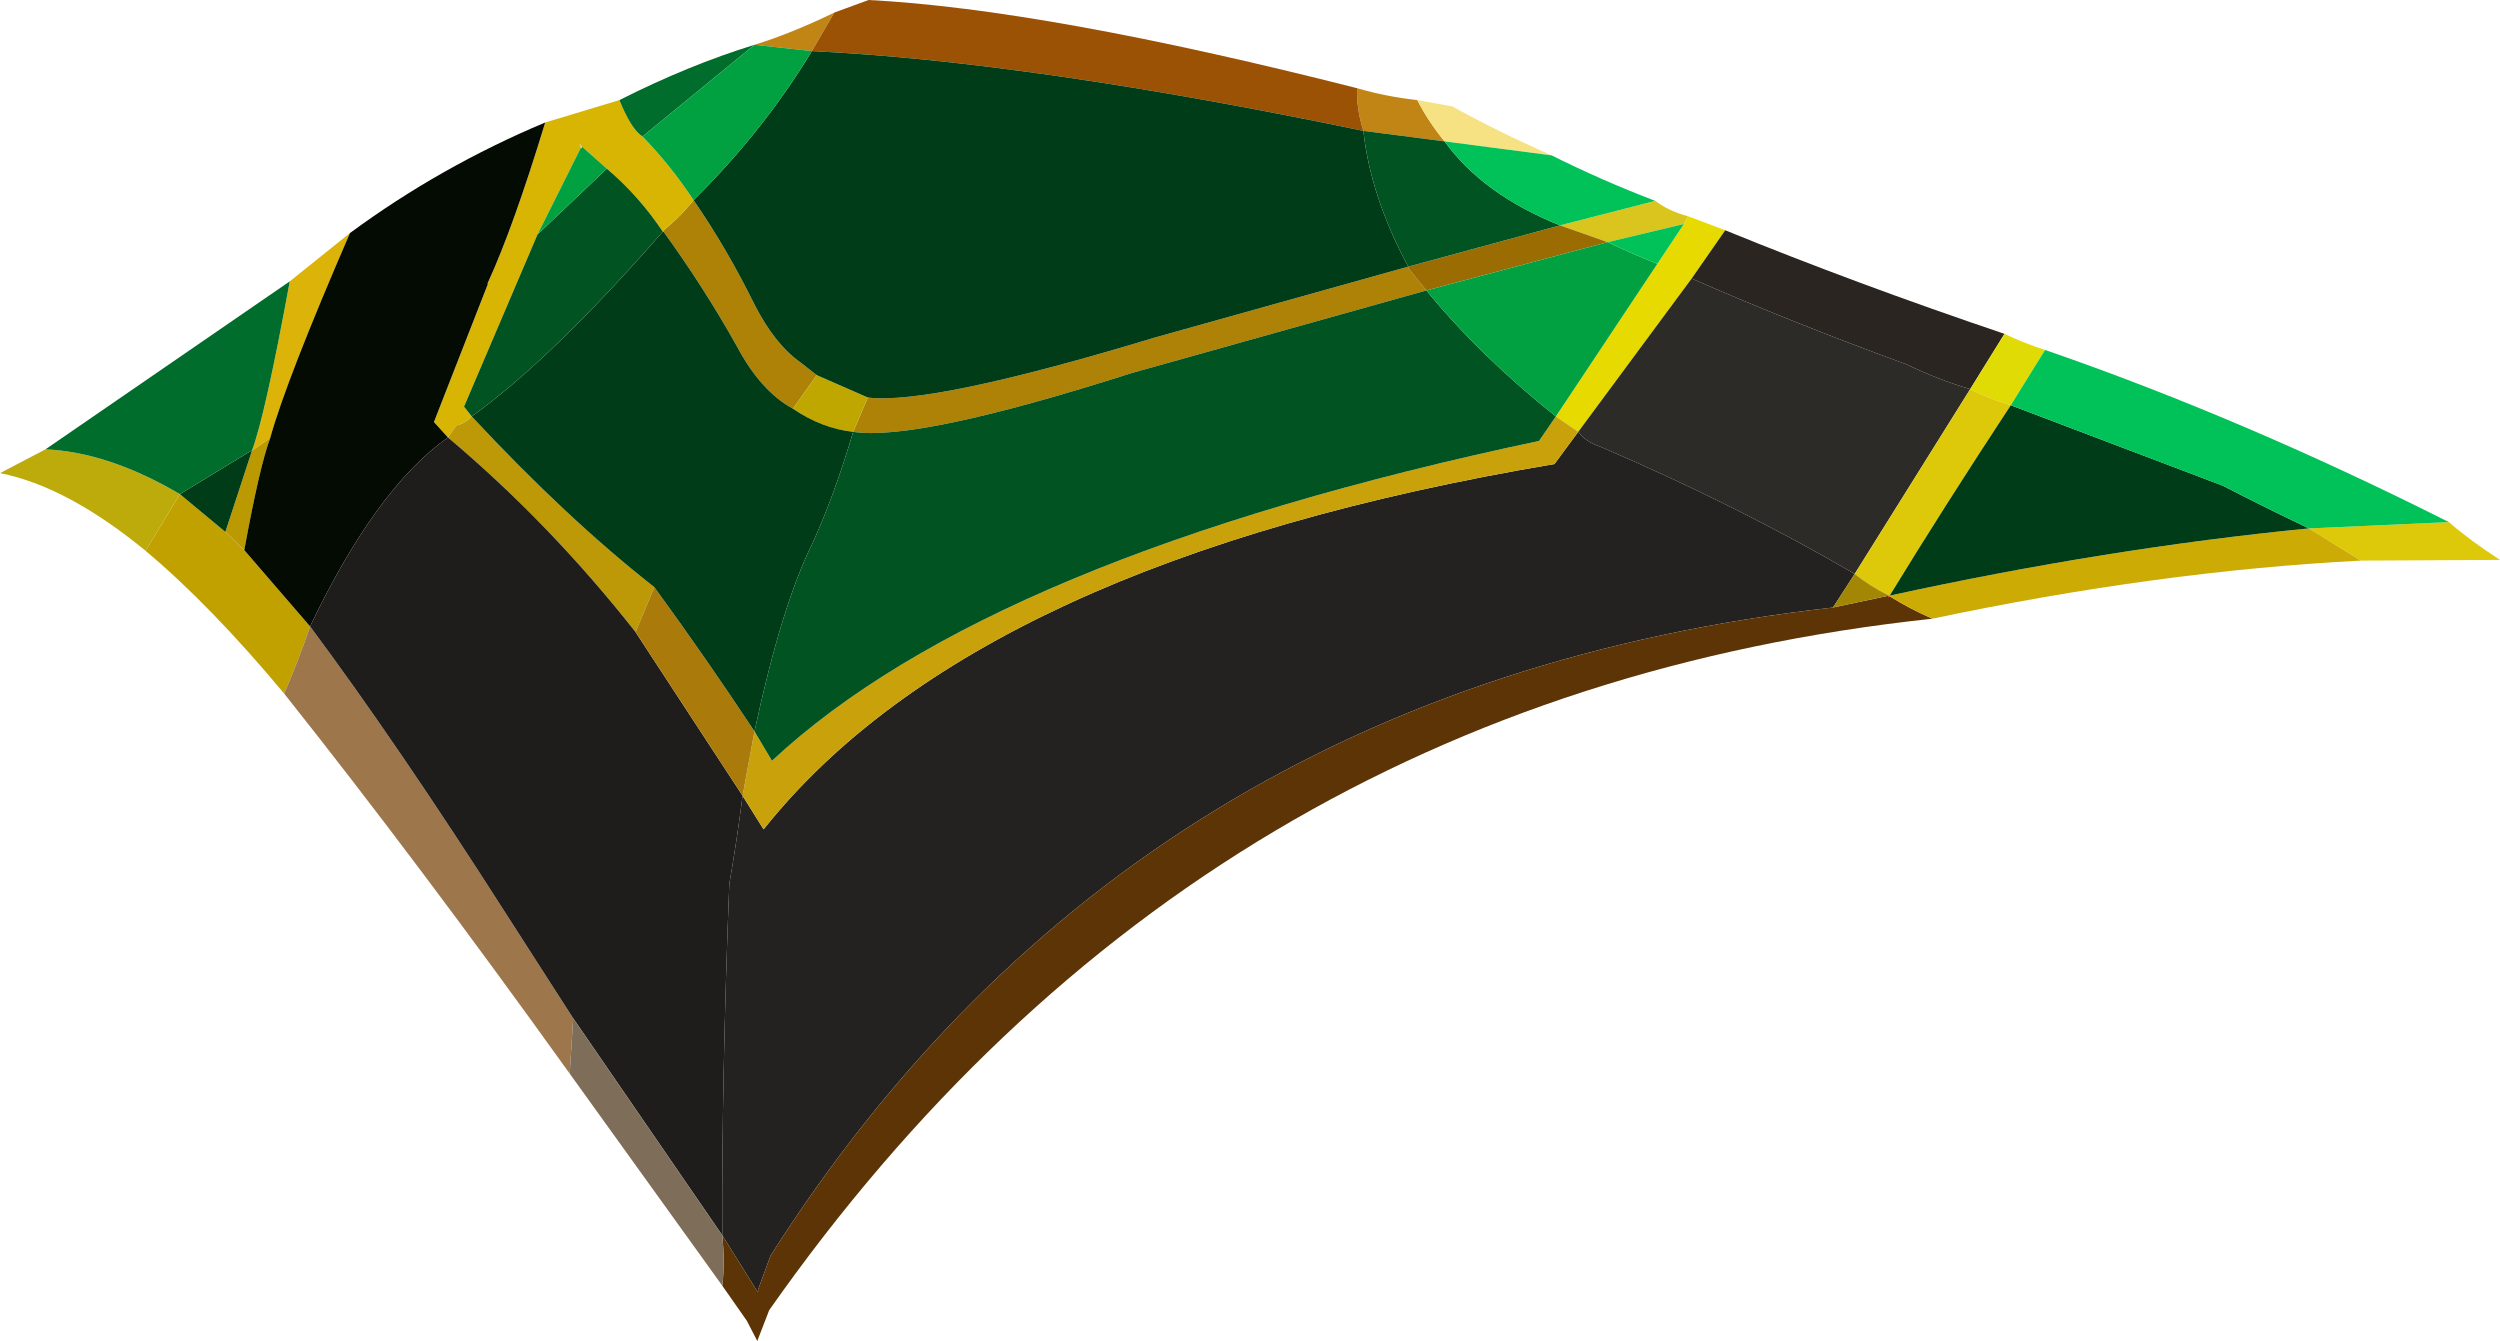
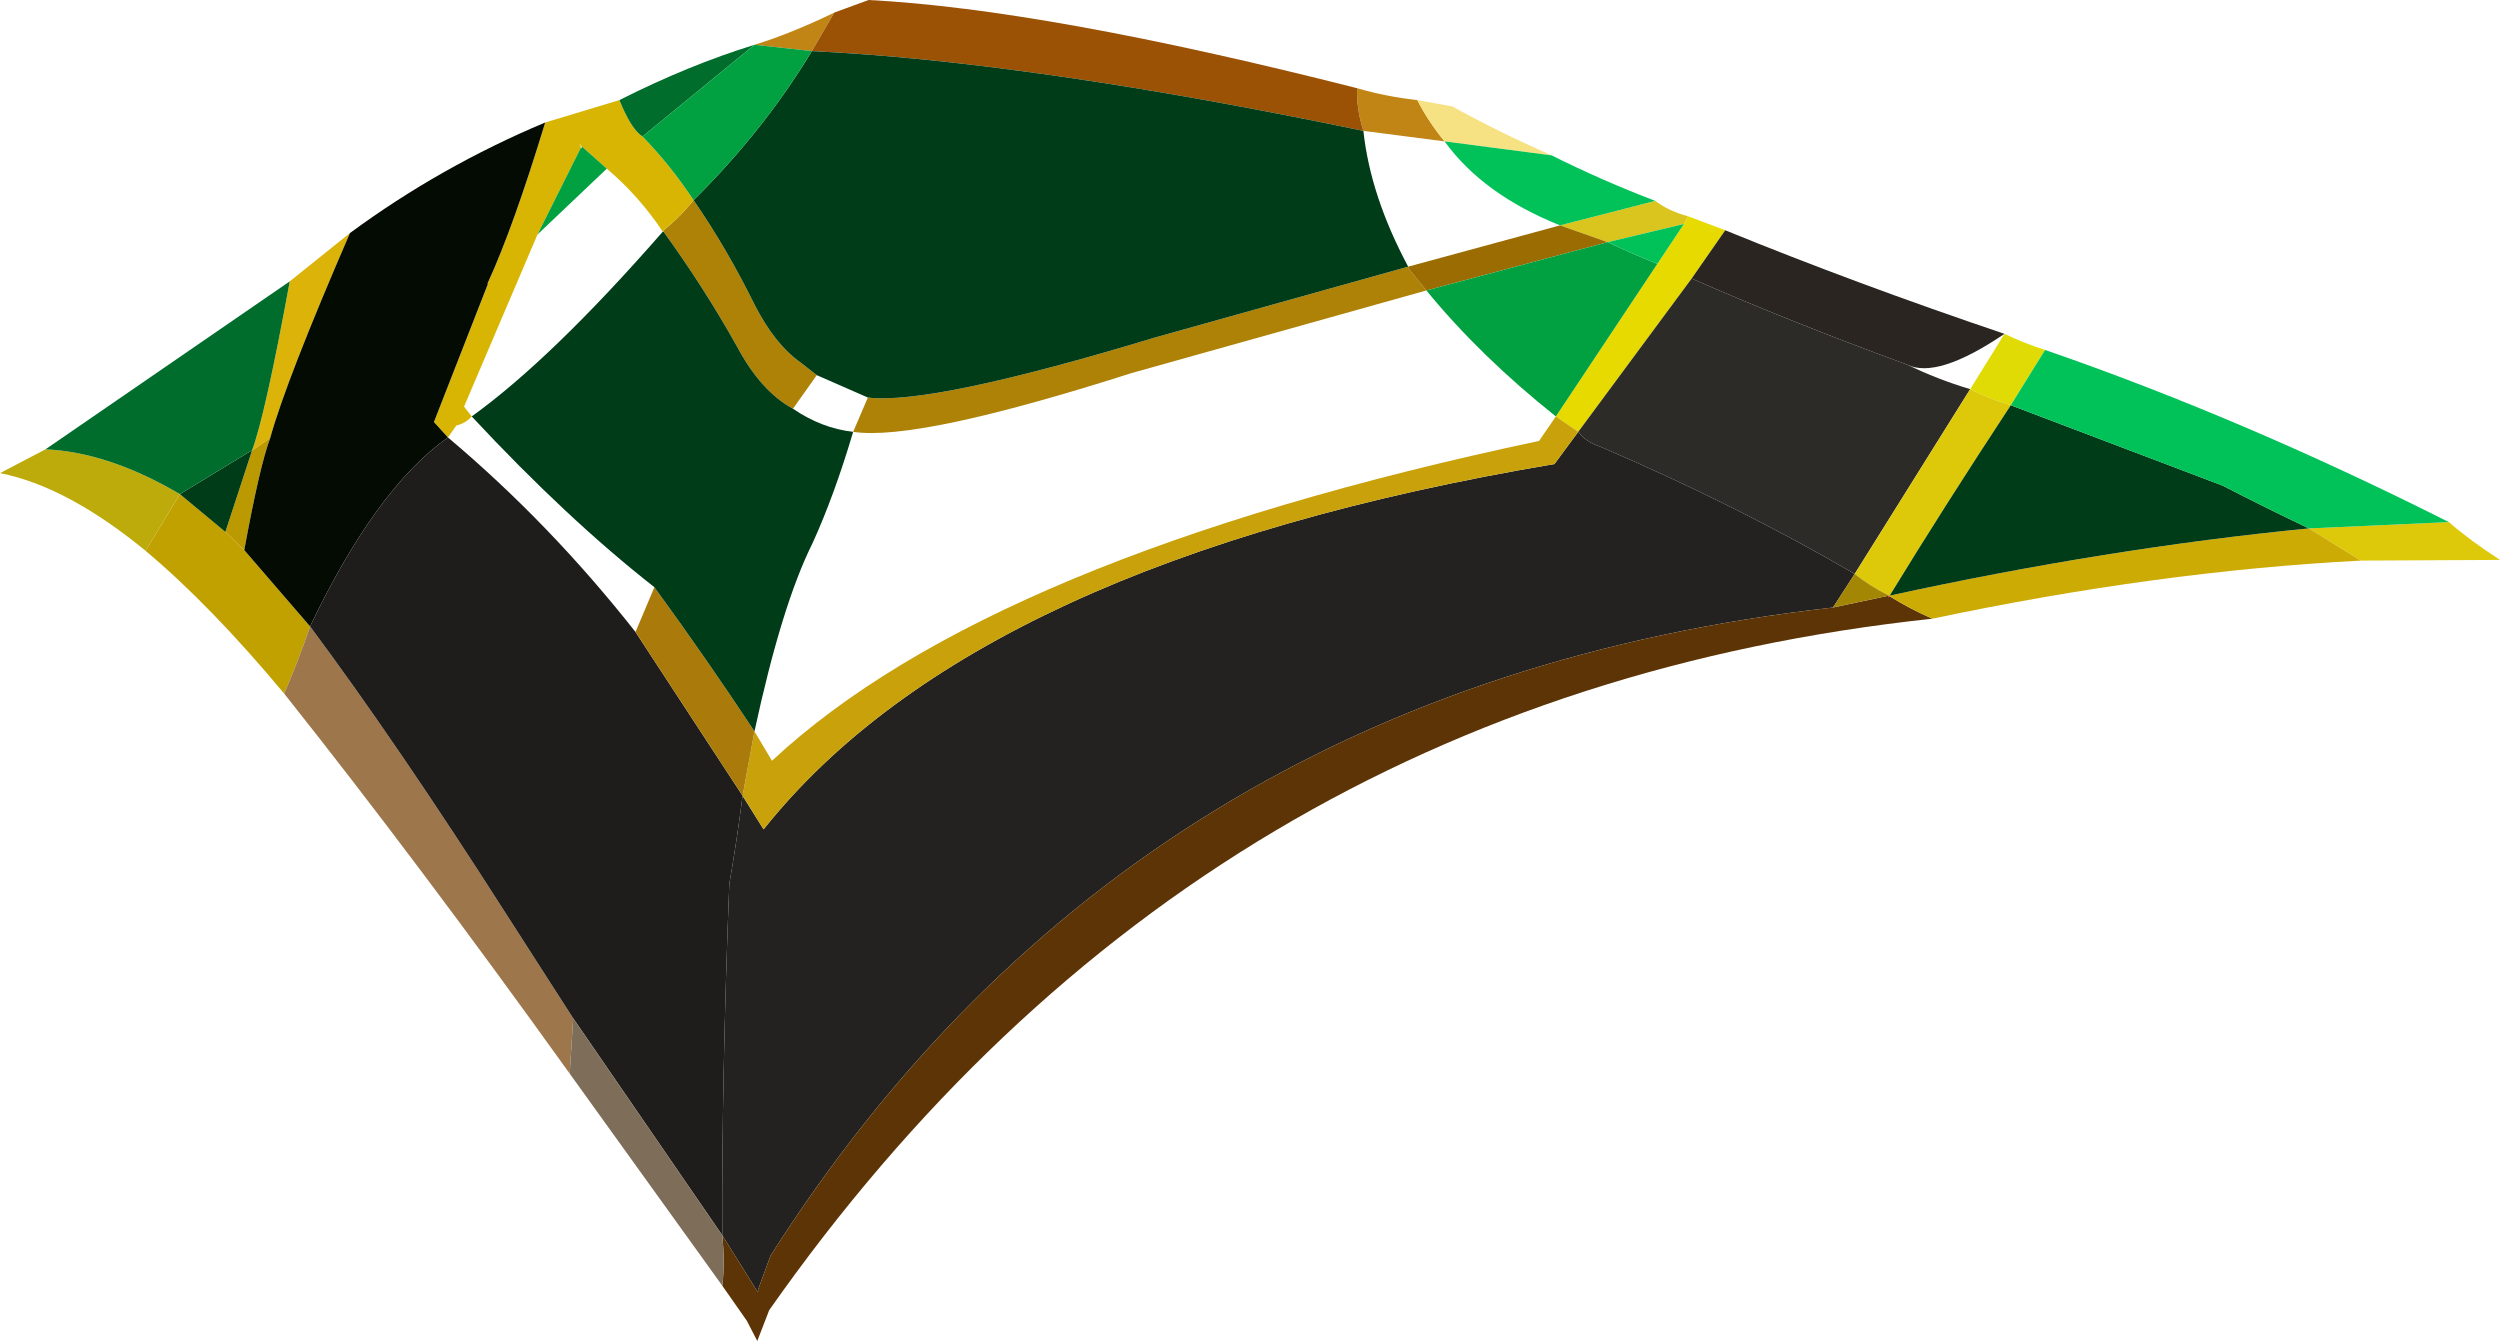
<svg xmlns="http://www.w3.org/2000/svg" height="95.8px" width="178.6px">
  <g transform="matrix(1.0, 0.0, 0.0, 1.0, 83.05, 92.55)">
    <path d="M28.4 -76.45 L35.2 -78.2 Q36.2 -77.45 37.55 -77.1 L37.25 -76.55 31.8 -75.25 28.4 -76.45" fill="#d9c51e" fill-rule="evenodd" stroke="none" />
    <path d="M37.8 -72.65 L29.7 -61.7 28.1 -62.8 35.35 -73.7 37.25 -76.55 37.55 -77.1 40.2 -76.1 37.8 -72.65" fill="#e6da01" fill-rule="evenodd" stroke="none" />
-     <path d="M60.15 -68.7 L57.7 -64.75 Q55.35 -65.45 53.2 -66.5 45.0 -69.5 37.8 -72.65 L40.2 -76.1 Q49.5 -72.3 60.15 -68.7" fill="#2a2521" fill-rule="evenodd" stroke="none" />
+     <path d="M60.15 -68.7 Q55.35 -65.45 53.2 -66.5 45.0 -69.5 37.8 -72.65 L40.2 -76.1 Q49.5 -72.3 60.15 -68.7" fill="#2a2521" fill-rule="evenodd" stroke="none" />
    <path d="M37.8 -72.65 Q45.0 -69.5 53.2 -66.5 55.35 -65.45 57.7 -64.75 L49.45 -51.55 Q41.15 -56.4 31.25 -60.65 30.2 -61.0 29.7 -61.7 L37.8 -72.65" fill="#2c2b27" fill-rule="evenodd" stroke="none" />
    <path d="M29.7 -61.7 Q30.2 -61.0 31.25 -60.65 41.15 -56.4 49.45 -51.55 L47.9 -49.15 Q-2.15 -43.5 -28.0 -2.85 L-28.9 -0.4 Q-28.85 -0.25 -28.95 -0.3 L-31.45 -4.3 Q-31.5 -15.25 -30.95 -29.4 -30.4 -32.55 -30.0 -35.7 L-28.5 -33.3 Q-13.25 -52.45 28.0 -59.4 L29.7 -61.7" fill="#232220" fill-rule="evenodd" stroke="none" />
    <path d="M28.1 -62.8 L29.7 -61.7 28.0 -59.4 Q-13.25 -52.45 -28.5 -33.3 L-30.0 -35.7 -29.15 -40.3 -27.9 -38.2 Q-12.3 -52.75 26.9 -61.05 L28.1 -62.8" fill="#c9a10b" fill-rule="evenodd" stroke="none" />
    <path d="M60.6 -63.6 Q58.95 -64.1 57.7 -64.75 L60.15 -68.7 Q61.5 -68.05 63.05 -67.55 L60.6 -63.6" fill="#e1db05" fill-rule="evenodd" stroke="none" />
    <path d="M-48.2 -72.35 L-48.2 -72.25 -48.25 -72.3 -48.2 -72.3 -48.2 -72.35" fill="#d60021" fill-rule="evenodd" stroke="none" />
    <path d="M57.7 -64.75 Q58.95 -64.1 60.6 -63.6 55.8 -56.3 51.95 -50.0 L51.9 -50.0 Q50.5 -50.7 49.45 -51.55 L57.7 -64.75 M85.6 -52.5 L81.9 -54.8 91.9 -55.25 Q93.45 -53.9 95.55 -52.55 L85.6 -52.5" fill="#ddc809" fill-rule="evenodd" stroke="none" />
    <path d="M18.2 -85.4 Q19.0 -83.85 20.15 -82.45 L14.35 -83.2 Q13.85 -84.75 13.9 -86.25 15.95 -85.65 18.2 -85.4 M-25.05 -88.9 L-29.15 -89.35 Q-26.55 -90.15 -23.45 -91.65 L-25.05 -88.9" fill="#c08515" fill-rule="evenodd" stroke="none" />
    <path d="M13.9 -86.25 Q13.85 -84.75 14.35 -83.2 -9.45 -88.15 -25.05 -88.9 L-23.45 -91.65 -21.0 -92.55 Q-8.35 -91.9 13.9 -86.25" fill="#9c5205" fill-rule="evenodd" stroke="none" />
    <path d="M27.8 -81.45 L20.15 -82.45 Q19.0 -83.85 18.2 -85.4 L20.7 -84.95 Q24.05 -83.1 27.8 -81.45" fill="#f6e283" fill-rule="evenodd" stroke="none" />
    <path d="M-33.5 -78.25 Q-31.15 -74.85 -29.15 -70.8 -27.7 -67.95 -25.85 -66.65 L-24.7 -65.75 -26.4 -63.35 Q-28.7 -64.6 -30.4 -67.8 -32.75 -72.0 -35.65 -76.0 L-35.65 -76.1 Q-34.5 -77.0 -33.5 -78.25 M-21.05 -64.15 Q-16.5 -63.6 -0.5 -68.45 L17.55 -73.5 17.55 -73.4 18.85 -71.8 -2.2 -65.9 Q-17.55 -61.0 -22.1 -61.7 L-21.05 -64.15" fill="#ad8206" fill-rule="evenodd" stroke="none" />
    <path d="M17.55 -73.5 L28.4 -76.45 31.8 -75.25 18.85 -71.8 17.55 -73.4 17.55 -73.5" fill="#9b6c01" fill-rule="evenodd" stroke="none" />
    <path d="M51.9 -50.0 Q51.75 -49.8 51.95 -49.95 53.4 -49.05 55.0 -48.35 2.65 -42.75 -28.1 1.05 L-28.95 3.25 -29.7 1.8 -31.45 -0.7 Q-31.25 -2.3 -31.45 -4.3 L-28.95 -0.3 Q-28.85 -0.25 -28.9 -0.4 L-28.0 -2.85 Q-2.15 -43.5 47.9 -49.15 L51.9 -50.0" fill="#5d3405" fill-rule="evenodd" stroke="none" />
    <path d="M51.95 -49.95 L51.95 -50.0 Q67.55 -53.4 81.9 -54.8 L85.6 -52.5 Q71.1 -51.75 55.0 -48.35 53.4 -49.05 51.95 -49.95" fill="#cdab05" fill-rule="evenodd" stroke="none" />
    <path d="M-79.8 -60.45 Q-75.3 -60.25 -70.2 -57.25 L-72.65 -53.2 Q-78.25 -57.8 -83.05 -58.75 L-79.8 -60.45" fill="#bdab0c" fill-rule="evenodd" stroke="none" />
    <path d="M-70.2 -57.25 L-66.95 -54.55 -65.6 -53.25 -60.9 -47.8 Q-61.75 -45.3 -62.75 -43.0 -68.0 -49.3 -72.65 -53.2 L-70.2 -57.25" fill="#c1a100" fill-rule="evenodd" stroke="none" />
    <path d="M-37.15 -82.8 Q-35.15 -80.75 -33.5 -78.25 -34.5 -77.0 -35.65 -76.1 L-35.65 -76.0 -35.7 -76.0 Q-37.4 -78.55 -39.7 -80.5 L-41.5 -82.1 -41.6 -82.1 -41.55 -82.0 -44.65 -75.8 -49.9 -63.5 -49.35 -62.8 Q-49.8 -62.3 -50.45 -62.15 L-51.05 -61.3 -52.05 -62.4 -48.2 -72.25 -48.2 -72.35 Q-46.4 -76.25 -44.1 -83.8 L-38.8 -85.4 Q-37.95 -83.3 -37.15 -82.8 M-41.6 -82.1 L-41.55 -82.25 -41.65 -82.2 -41.6 -82.1" fill="#d8b503" fill-rule="evenodd" stroke="none" />
    <path d="M-41.6 -82.1 L-41.65 -82.2 -41.55 -82.25 -41.6 -82.1 M-65.05 -60.35 Q-64.1 -62.9 -62.35 -72.45 L-58.05 -75.9 Q-62.6 -65.4 -63.75 -61.25 L-65.05 -60.35" fill="#dbb309" fill-rule="evenodd" stroke="none" />
    <path d="M-66.95 -54.55 L-65.05 -60.35 -63.75 -61.25 Q-64.5 -59.25 -65.6 -53.25 L-66.95 -54.55" fill="#bb9900" fill-rule="evenodd" stroke="none" />
    <path d="M-51.05 -61.3 Q-56.2 -57.65 -60.9 -47.8 L-65.6 -53.25 Q-64.5 -59.25 -63.75 -61.25 -62.6 -65.4 -58.05 -75.9 -51.6 -80.65 -44.1 -83.8 -46.4 -76.25 -48.2 -72.35 L-48.2 -72.3 -48.25 -72.3 -48.2 -72.25 -52.05 -62.4 -51.05 -61.3" fill="#040b02" fill-rule="evenodd" stroke="none" />
-     <path d="M-37.65 -47.4 Q-43.75 -55.15 -51.05 -61.3 L-50.45 -62.15 Q-49.8 -62.3 -49.35 -62.8 -42.55 -55.5 -36.3 -50.6 L-37.65 -47.4" fill="#bd9908" fill-rule="evenodd" stroke="none" />
    <path d="M-42.1 -19.8 L-42.35 -15.85 Q-53.25 -31.05 -62.75 -43.0 -61.75 -45.3 -60.9 -47.8 -54.65 -39.4 -46.95 -27.35 L-42.1 -19.8" fill="#9d764b" fill-rule="evenodd" stroke="none" />
    <path d="M-30.0 -35.7 Q-30.4 -32.55 -30.95 -29.4 -31.5 -15.25 -31.45 -4.3 L-42.1 -19.8 -46.95 -27.35 Q-54.65 -39.4 -60.9 -47.8 -56.2 -57.65 -51.05 -61.3 -43.75 -55.15 -37.65 -47.4 L-30.0 -35.7" fill="#1e1d1b" fill-rule="evenodd" stroke="none" />
    <path d="M-29.15 -40.3 L-30.0 -35.7 -37.65 -47.4 -36.3 -50.6 Q-32.55 -45.45 -29.15 -40.3" fill="#aa7a0b" fill-rule="evenodd" stroke="none" />
    <path d="M-31.45 -4.3 Q-31.25 -2.3 -31.45 -0.7 L-42.35 -15.85 -42.1 -19.8 -31.45 -4.3" fill="#7e6e59" fill-rule="evenodd" stroke="none" />
    <path d="M51.95 -50.0 L51.95 -49.95 Q51.75 -49.8 51.9 -50.0 L51.95 -50.0" fill="#ff0000" fill-rule="evenodd" stroke="none" />
-     <path d="M-24.7 -65.75 L-21.05 -64.15 -22.1 -61.7 Q-24.35 -61.95 -26.4 -63.35 L-24.7 -65.75" fill="#c0a700" fill-rule="evenodd" stroke="none" />
    <path d="M49.45 -51.55 Q50.5 -50.7 51.9 -50.0 L47.9 -49.15 49.45 -51.55" fill="#a28604" fill-rule="evenodd" stroke="none" />
    <path d="M81.9 -54.8 Q67.55 -53.4 51.95 -50.0 55.8 -56.3 60.6 -63.6 L75.75 -57.85 Q78.85 -56.25 81.9 -54.8 M14.35 -83.2 Q14.85 -78.55 17.55 -73.5 L-0.5 -68.45 Q-16.5 -63.6 -21.05 -64.15 L-24.7 -65.75 -25.85 -66.65 Q-27.7 -67.95 -29.15 -70.8 -31.15 -74.85 -33.5 -78.25 -28.5 -83.2 -25.05 -88.9 -9.45 -88.15 14.35 -83.2 M-35.65 -76.0 Q-32.75 -72.0 -30.4 -67.8 -28.7 -64.6 -26.4 -63.35 -24.35 -61.95 -22.1 -61.7 -23.45 -57.15 -25.0 -53.75 -27.2 -49.35 -29.15 -40.3 -32.55 -45.45 -36.3 -50.6 -42.55 -55.5 -49.35 -62.8 -43.65 -66.9 -35.7 -76.0 L-35.65 -76.0 M-70.2 -57.25 L-65.1 -60.35 -65.05 -60.35 -66.95 -54.55 -70.2 -57.25" fill="#003c17" fill-rule="evenodd" stroke="none" />
-     <path d="M20.15 -82.45 Q22.9 -78.65 28.4 -76.45 L17.55 -73.5 Q14.85 -78.55 14.35 -83.2 L20.15 -82.45 M28.1 -62.8 L26.9 -61.05 Q-12.3 -52.75 -27.9 -38.2 L-29.15 -40.3 Q-27.2 -49.35 -25.0 -53.75 -23.45 -57.15 -22.1 -61.7 -17.55 -61.0 -2.2 -65.9 L18.85 -71.8 Q22.7 -67.1 28.1 -62.8 M-49.35 -62.8 L-49.9 -63.5 -44.65 -75.8 -39.7 -80.5 Q-37.4 -78.55 -35.7 -76.0 -43.65 -66.9 -49.35 -62.8" fill="#015422" fill-rule="evenodd" stroke="none" />
    <path d="M-29.15 -89.35 L-37.15 -82.8 Q-37.95 -83.3 -38.8 -85.4 -33.85 -87.9 -29.15 -89.35 M-65.05 -60.35 L-65.1 -60.35 -70.2 -57.25 Q-75.3 -60.25 -79.8 -60.45 L-62.35 -72.45 Q-64.1 -62.9 -65.05 -60.35" fill="#016d2c" fill-rule="evenodd" stroke="none" />
    <path d="M-25.05 -88.9 Q-28.5 -83.2 -33.5 -78.25 -35.15 -80.75 -37.15 -82.8 L-29.15 -89.35 -25.05 -88.9 M18.85 -71.8 L31.8 -75.25 Q33.6 -74.4 35.35 -73.7 L28.1 -62.8 Q22.7 -67.1 18.85 -71.8 M-44.65 -75.8 L-41.55 -82.0 -41.55 -82.05 Q-41.45 -81.8 -41.5 -82.1 L-39.7 -80.5 -44.65 -75.8" fill="#01a040" fill-rule="evenodd" stroke="none" />
    <path d="M60.6 -63.6 L63.05 -67.55 Q77.1 -62.7 91.9 -55.25 L81.9 -54.8 Q78.85 -56.25 75.75 -57.85 L60.6 -63.6 M27.8 -81.45 Q31.4 -79.65 35.2 -78.2 L28.4 -76.45 Q22.9 -78.65 20.15 -82.45 L27.8 -81.45 M31.8 -75.25 L37.25 -76.55 35.35 -73.7 Q33.6 -74.4 31.8 -75.25" fill="#01c259" fill-rule="evenodd" stroke="none" />
  </g>
</svg>